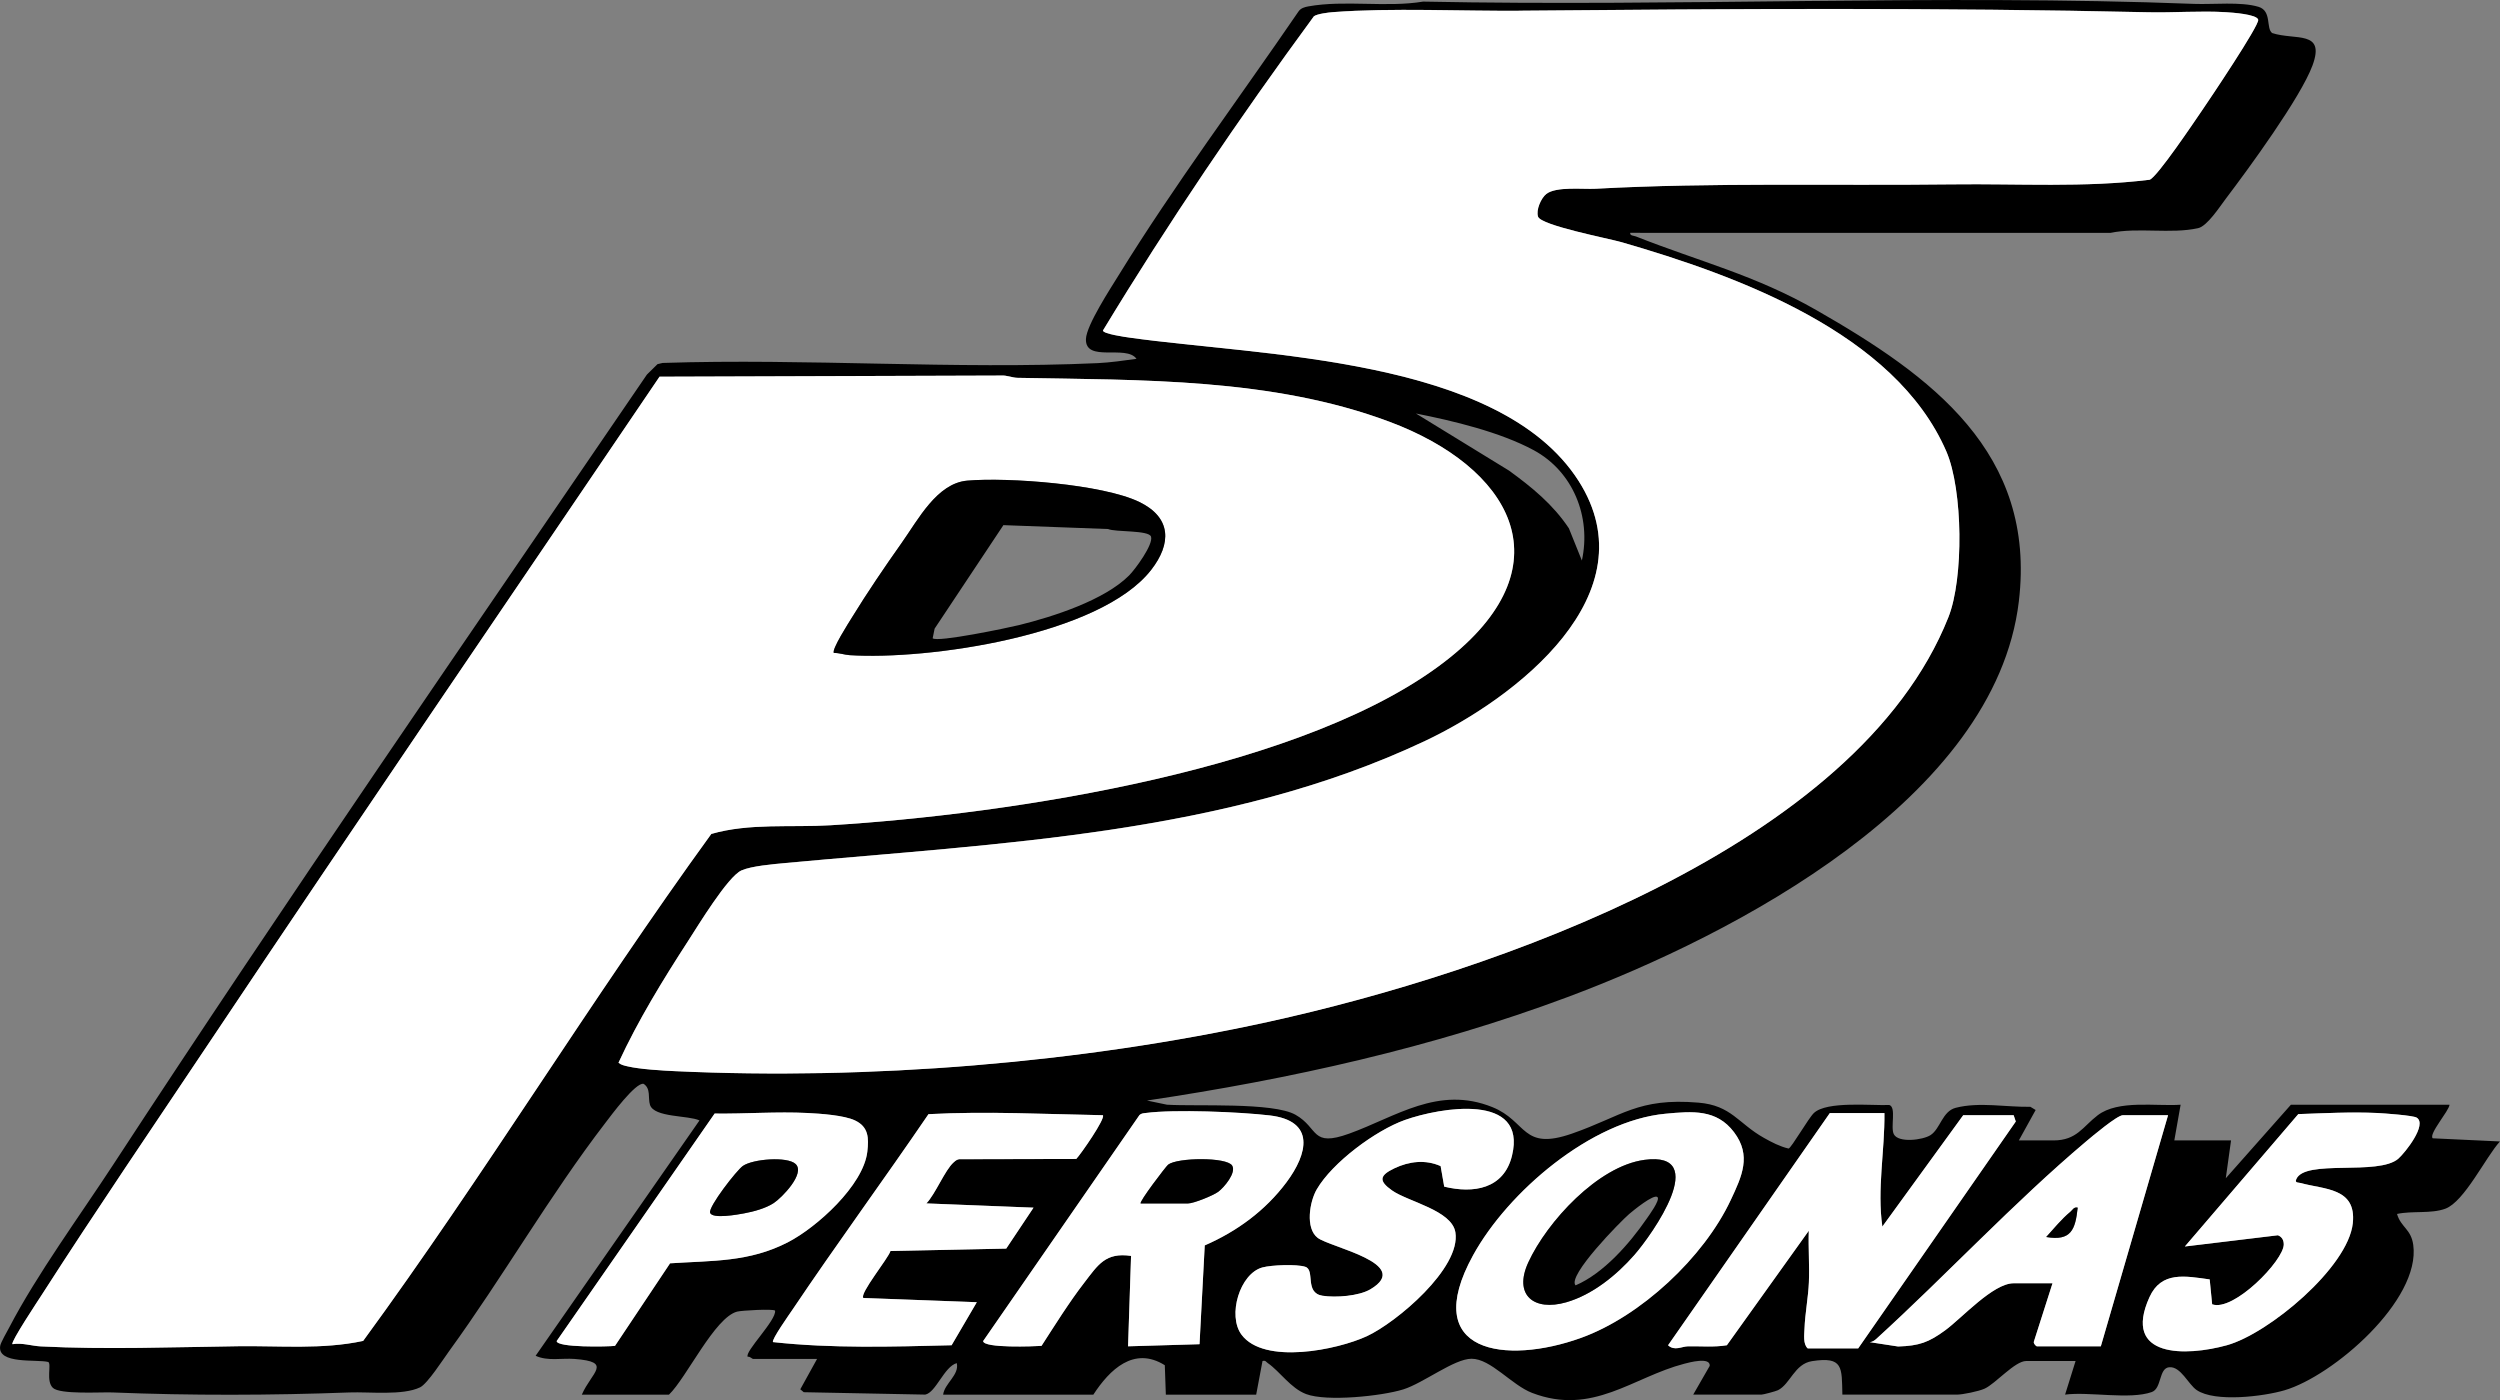
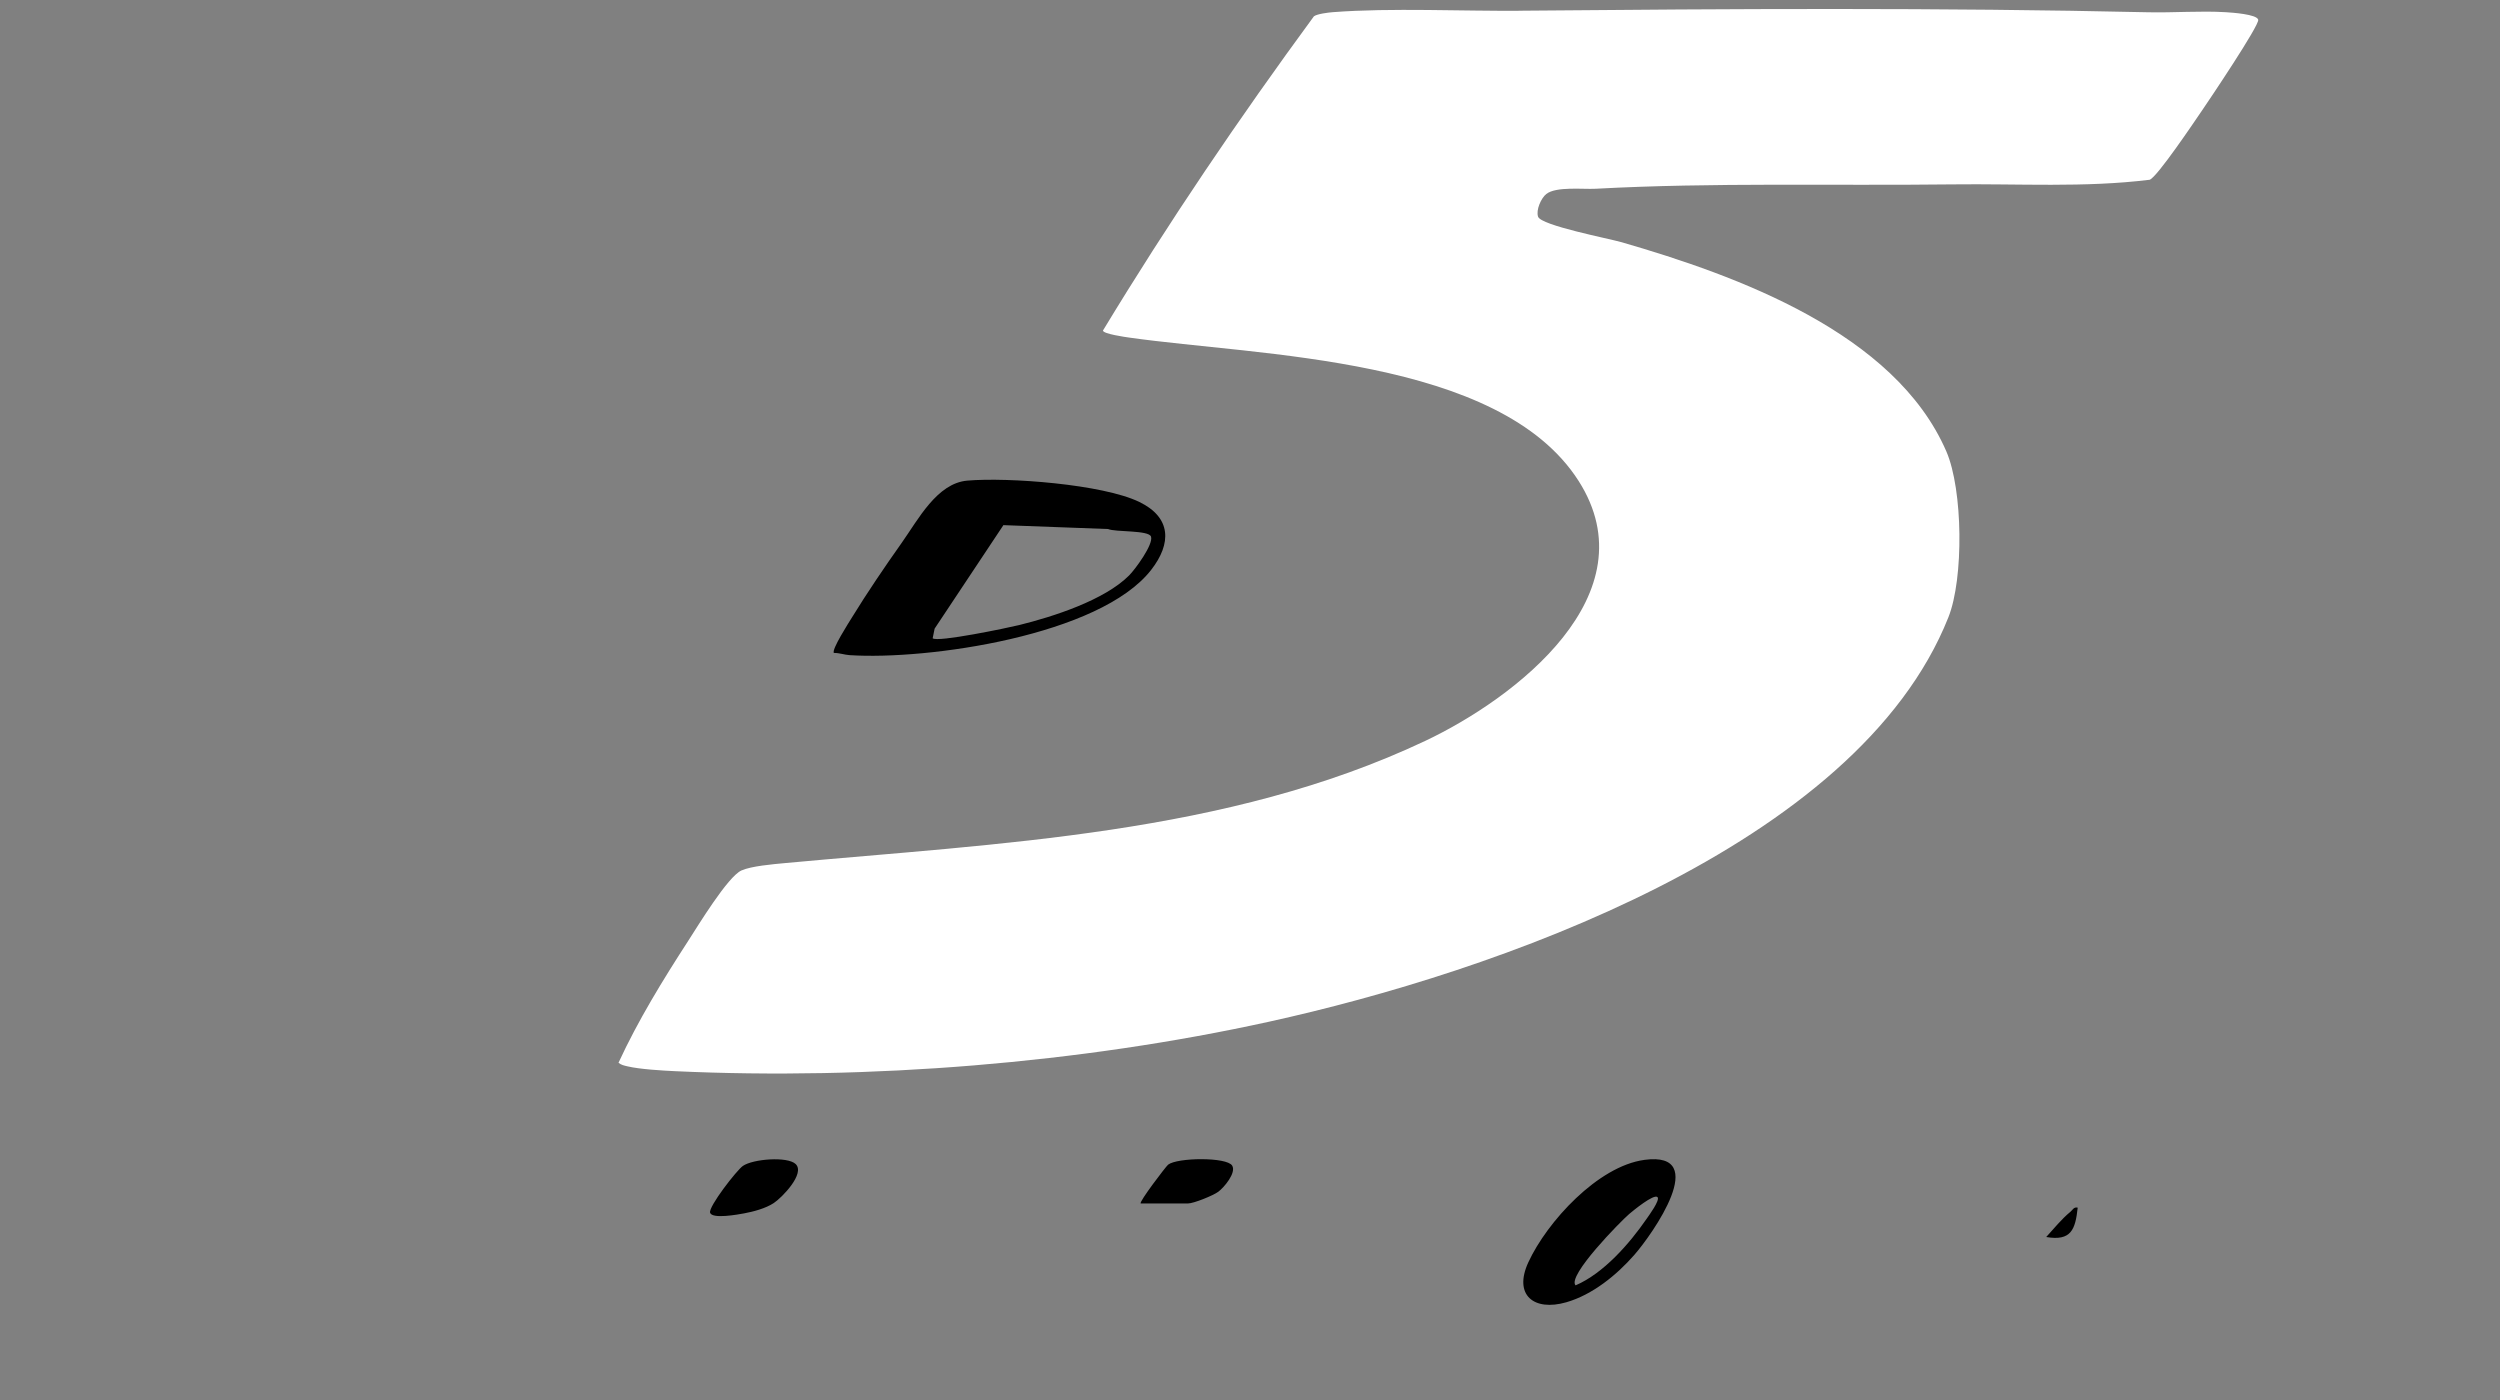
<svg xmlns="http://www.w3.org/2000/svg" id="Layer_2" viewBox="0 0 1189.92 666.41">
  <rect x="0" y="0" width="1189.92" height="666.41" fill="#808080" stroke="none" />
  <defs>
    <style>.cls-1{fill:#fff}</style>
  </defs>
  <g id="Layer_1-2">
    <g>
-       <path d="M276.93 663.8c4.65-10.7 14.93-15.6-3.51-16.99-6.14-.46-12.71 1.15-18.48-1.5l77.99-112.02c-5.31-2.51-21.6-1.29-23.56-7.43-1.04-3.29.52-7.71-3.04-9.99-3.77-.86-15.66 15.29-18.21 18.61-26.43 34.4-48.78 73.4-74.37 108.63-2.87 3.96-10.27 15.49-13.79 17.21-8.25 4-24.18 2.09-33.56 2.44-37.53 1.4-75.38 1.52-112.92 0-5.51-.22-24.95 1.08-28.32-2.19-3.41-3.31-.55-11.26-2.18-12.31-5.39-1.38-24.42 1.26-22.88-7.7.28-1.65 3.29-6.8 4.32-8.77 13.19-25.31 33.63-53.2 49.5-77.5 82.7-126.6 168.81-251.08 253.99-376.01l5.04-4.96 2.43-.57c68.41-2.26 138.93 3.18 207.09.09 5.76-.26 12.69-1.25 18.46-2.05-4.83-6.89-24.46 1.97-24.06-9.44.23-6.57 11.72-24.09 15.64-30.46 26.36-42.76 57.19-83.97 85.55-125.45 1.07-1.57 2.87-2.07 4.61-2.39 17.47-3.16 37.12.63 54.71-2.29C799.5 3.24 922.5-2.85 1044.39 1.85c9.02.35 22.17-1.15 30.6 1.4 6.45 1.96 3.43 10.3 6.51 12.49 10.97 3.58 25.4-1.53 19.2 15.35-5.62 15.3-30.67 49.5-41.38 63.61-2.8 3.69-8.74 12.94-13.1 13.9-13.05 2.88-28.57-.5-41.75 2.25l-228.54-.03c-.23 1.44 1.68 1.31 2.74 1.73 30.47 12.05 56.59 18.3 85.92 35.09 54.48 31.18 104.78 67.75 96.31 138.66-11.21 93.92-135.57 158.67-214.74 188.26-64.44 24.09-132.2 39.11-200.24 49.26l9.51 1.98c13.97.87 50.53-1.26 61.2 4.8 11.2 6.36 7.19 15.6 25.55 8.97 22.32-8.06 42.42-22.98 68.11-12.63 16.69 6.72 13.89 20.97 37.89 12.63 23.93-8.31 31.3-17.17 60.22-14.75 15.77 1.32 18.88 9.89 31.21 16.79 3.67 2.06 7.56 4.1 11.7 5.06 1.37-.33 9.45-14.47 12.05-16.92 6.17-5.79 27.46-3.45 35.91-3.81 3.43 1.12.45 10.52 2.12 13.88 2.14 4.28 13.83 2.82 17.49.45 4.7-3.04 5.56-11.34 12-13 11.27-2.89 24.08-.25 35.52-.47l2.51 1.52-8 14.48h16.5c11.11 0 13.95-6.58 21.03-11.97 9.79-7.47 27.65-4.2 39.47-5.02l-3 16.99h27l-2.5 18 31-35h75.5c-.24 2.99-10.07 13.99-8 15.99l31.99 1.5c-6.79 7.44-16.91 28.65-25.99 32.01-6.81 2.52-15.76.91-23 2.5 1.89 6.44 6.69 7.12 7.73 14.75 3.59 26.3-38.1 62.38-61.29 69.18-10 2.93-33.05 5.81-41.78-.1-3.99-2.7-7.61-11.4-13.12-10.87-5.01.49-3.44 10.08-8.26 11.8-10.43 3.72-29.8-.26-41.27 1.22l5-15.99h-23.5c-5.42 0-14.58 10.8-19.83 13.17-2.77 1.25-10.41 2.83-13.17 2.83h-54.5c-.3-12.94.5-18.26-14.44-15.94-8.34 1.3-10.32 10.85-16.18 13.82-1.03.52-7.08 2.12-7.88 2.12h-32.5l7.86-13.68c.39-4.4-9.88-1.6-12.07-1.03-24.56 6.37-43.63 24.94-72.47 13.89-9.74-3.73-19.65-16.27-28.82-16.26-8.28.01-22.93 11.61-32.5 14.59-10.25 3.2-36.45 5.93-46.24 2.23-7.38-2.79-12.45-10.75-18.25-14.75-.85-.58-.99-1.4-2.51-.98l-3.01 16h-43l-.49-14.01c-14.7-9.19-26.25 2.09-34.01 14.01h-71.5c.67-5.37 7.81-9.37 6.49-15.01-6.01 1.67-9.92 14.02-15.01 14.99l-57.82-1.14-1.65-1.39 7.99-14.45h-30.5c-.38 0-1.52-1.3-2.5-1.01-1.69-2.32 13.75-17.45 13.01-21.99-.98-.92-15.94-.07-18.03.47-10.68 2.73-24.14 31.54-32.47 39.53h-41.5ZM724.72 5.09c-28.48.26-62.58-1.47-90.33.67-2.2.17-7.43.8-9.03 1.97-35.52 48.39-69.3 98.2-100.41 149.57.11 1.6 10.54 3.07 12.6 3.36 61.61 8.8 176.08 9.13 213.79 68.21 34.48 54.02-30.04 103.43-73.06 123.77-94.37 44.63-202.74 48.64-304.85 58.15-5.44.51-15.82 1.39-20.52 3.48-6.53 2.91-20.75 26.42-25.41 33.59-12.05 18.6-23.83 37.82-33.13 57.94 1.23 1.06 2.79 1.36 4.3 1.72 5.82 1.38 16.47 2.01 22.7 2.3 92.12 4.29 192.71-3.77 282.55-23.53 105.99-23.31 279.94-82.93 323.45-192.55 7.33-18.46 6.94-60.62-1-78.93-24.48-56.45-99.61-83.64-154.47-99.53-6.17-1.79-38.43-7.96-39.85-12.17-1.07-3.18 1.44-8.85 3.9-10.79 4.69-3.71 17.46-2.18 23.49-2.51 56.09-3.05 113.69-1.39 169.92-2.08 31.28-.38 62.74 1.63 93.8-2.2 3.62-1.31 21.41-27.87 24.96-33.04 3.46-5.05 27.28-40.49 26.7-43.12s-12.59-3.42-15.43-3.59c-12.04-.74-24.87.31-37.03.03-98.87-2.26-198.62-1.65-297.66-.75ZM5.93 639.79c4.63-.78 9.11.83 13.45 1.05 31.09 1.57 63.02.34 94-.08 19.79-.27 40.06 1.66 59.47-2.53 57.61-78.77 108.39-162.33 165.7-241.3 18.2-5.25 37.99-2.98 56.86-4.14 84.12-5.15 228.54-26.35 294.98-80.02 55.56-44.87 28.13-90.58-28.95-111.99-55.82-20.93-118.3-19.84-177.06-20.94-2.68-.05-5.19-1.3-7.91-1.09l-162.55.54C242.46 284.84 170.54 390.1 99.7 496.07c-26.7 39.95-53.85 79.77-79.8 120.2-1.42 2.22-15 22.61-13.97 23.52ZM752.92 266.8c4.55-20.75-4.19-42.43-22.95-52.54-15.94-8.6-38.29-13.95-56.04-17.45l44.31 27.18c10.91 7.92 20.97 16.13 28.51 27.49l6.17 15.32Zm-67.23 288.23 1.71 9.78c13.84 3.38 28.39 1.18 32.27-14.76 7.32-30.1-34.19-22.94-50.97-16.97-13.94 4.96-34.51 20.2-41.97 33.03-3.43 5.9-5.58 18.43.43 23.06s45.56 12.35 25.12 24.49c-5.5 3.27-16.57 4.06-22.79 3.08-8.74-1.37-3.4-12.21-8.22-13.78-4.13-1.34-16.04-.86-20.37.3-10.79 2.9-16.78 22.89-9.96 32.03 10.72 14.37 45.5 7.26 59.67.69 13.96-6.47 44.84-32.37 42.11-49.42-1.68-10.5-22.53-14.58-30.12-19.92-6.52-4.59-6-7.17 1.1-10.56 6.98-3.33 14.81-4.26 21.99-1.04Zm-392.96 85.56 26.21-39.29c20.16-1.34 37.58-.5 56.02-9.98 13.78-7.09 35.99-27.07 37.87-43.13.76-6.53.62-11.84-5.87-14.9-5.24-2.48-16.39-3.22-22.47-3.53-14.67-.75-29.65.45-44.33.26L264.97 638.3c.02 3.19 24.48 2.71 27.78 2.29ZM524.92 530.8c-27.6-.5-55.3-1.98-82.99-.5-21.3 31.25-43.72 61.79-64.82 93.18-1.26 1.87-10.13 14.38-9.18 15.31 28.14 3.08 56.68 2.2 85 1.5l12-20.49-53.99-2.01c-2.04-1.91 11.93-18.93 12.9-22.35l55.09-1.15 13-19.49-51-2.02c4.33-4.51 8.8-15.83 12.96-19.53 1.11-.99 1.86-1.65 3.49-1.51l54.88-.12c2.16-2.23 14.1-19.43 12.66-20.83Zm46.01 109 2.48-47.02c15.23-6.63 28.96-16.69 38.93-30.07s13.92-29.22-8.03-31.8c-14.19-1.67-45.3-2.96-58.94-1.16-1.1.14-2.15.16-3.02.98l-74.41 107.58c.16 3.51 24.47 2.52 27.78 2.29 6.54-10.1 13.02-20.58 20.38-30.11 6.48-8.39 10.07-14.52 22.24-12.7l-1.43 43.02 34.01-1Zm221.8-109.7c-35.36 3.32-74.96 37.12-91.6 67.4-25.72 46.8 15.76 52.12 51.32 39.32 28.45-10.24 58.52-38.31 71.34-65.66 5.32-11.36 9.97-21.12 1.56-32.27-8.3-11-19.77-9.99-32.61-8.79Zm104.2-.3h-26l-76.99 110.51c3.1 2.87 6.47.55 9.51.5 6.14-.11 12.4.51 18.48-.51l38.99-54.49c-.27 8.15.38 16.39.05 24.54-.28 6.89-1.83 15.03-2.08 21.91-.11 3.04-.78 7.48 1.54 9.55h24l75.02-108-1.02-3h-24l-38.49 53c-2.55-17.83 1.18-35.98.99-54Zm244.65 21.65c3.22-2.82 13.88-16.27 8.68-19.49-1.71-1.06-15.54-2.05-18.79-2.2-12.41-.58-25.14.1-37.55.53l-53.99 63.01 44.3-5.34c1.92.75 2.75 2.3 2.77 4.32.05 7.69-23.95 32.22-34.08 28.53l-1.17-11.84c-11.61-1.6-23.02-4.04-28.68 8.48-13.12 29.03 17.47 28.21 36.85 22.85 19.84-5.49 57.72-37 59.95-58.1 1.79-16.98-13.66-15.98-24.76-19.1-1.05-.3-2.93.07-2.17-1.78 4.02-9.77 39.12-1.5 48.65-9.86Zm-109.65-20.65h-21.5c-2.68 0-14.68 10.09-17.51 12.49-34.5 29.09-66.52 63.6-99.95 94.06-.82.75-1.9 1.41-3.03 1.47l13.5 2.07c10.02-.32 14.56-1.96 22.39-7.69 8.03-5.88 22.79-22.4 32.6-22.4h18.5l-8.85 27.7c-.41.81 1.04 2.3 1.35 2.3h30.5l32-110Z" />
      <path d="M724.72 5.09c99.04-.9 198.79-1.51 297.66.75 12.16.28 25-.77 37.03-.03 2.84.18 14.84.96 15.43 3.59s-23.23 38.07-26.7 43.12c-3.55 5.17-21.34 31.73-24.96 33.04-31.06 3.83-62.53 1.81-93.8 2.2-56.23.69-113.82-.96-169.92 2.08-6.03.33-18.81-1.2-23.49 2.51-2.45 1.94-4.97 7.61-3.9 10.79 1.42 4.2 33.68 10.38 39.85 12.17 54.86 15.89 129.99 43.08 154.47 99.53 7.94 18.31 8.33 60.47 1 78.93-43.51 109.62-217.46 169.24-323.45 192.55-89.84 19.76-190.43 27.81-282.55 23.53-6.23-.29-16.88-.92-22.7-2.3-1.52-.36-3.08-.66-4.3-1.72 9.29-20.12 21.08-39.34 33.13-57.94 4.65-7.18 18.88-30.69 25.41-33.59 4.7-2.09 15.08-2.97 20.52-3.48 102.11-9.51 210.47-13.53 304.85-58.15 43.01-20.34 107.53-69.75 73.06-123.77-37.71-59.09-152.17-59.42-213.79-68.21-2.06-.29-12.5-1.77-12.6-3.36 31.11-51.37 64.89-101.18 100.41-149.57 1.6-1.17 6.83-1.8 9.03-1.97 27.75-2.14 61.86-.41 90.33-.67Z" class="cls-1" />
-       <path d="M5.93 639.79c-1.02-.91 12.55-21.3 13.97-23.52 25.95-40.43 53.1-80.25 79.8-120.2 70.83-105.97 142.76-211.24 214.22-316.78l162.55-.54c2.72-.21 5.23 1.04 7.91 1.09 58.76 1.1 121.24 0 177.06 20.94 57.09 21.41 84.51 67.12 28.95 111.99-66.44 53.66-210.86 74.87-294.98 80.02-18.87 1.15-38.66-1.11-56.86 4.14-57.31 78.98-108.09 162.54-165.7 241.3-19.41 4.19-39.68 2.26-59.47 2.53-30.98.42-62.91 1.66-94 .08-4.34-.22-8.83-1.83-13.45-1.05Zm390.99-329c2.55-.05 4.93.88 7.47 1.05 37.24 2.43 119.19-9.36 143.51-40.56 9.81-12.59 9.67-24.94-5.6-32.35-17.39-8.45-62.52-11.84-81.91-10.16-14.45 1.25-23.37 18.56-31.28 29.72s-16.47 23.78-23.6 35.4c-1.39 2.27-9.93 15.53-8.59 16.91ZM896.93 529.8c.19 18.02-3.54 36.17-.99 54l38.49-53h24l1.02 3-75.02 108h-24c-2.32-2.06-1.65-6.51-1.54-9.55.25-6.88 1.8-15.03 2.08-21.91.33-8.15-.32-16.4-.05-24.54l-38.99 54.49c-6.08 1.02-12.34.4-18.48.51-3.03.05-6.41 2.37-9.51-.5l76.99-110.51h26ZM570.93 639.8l-34.01 1 1.43-43.02c-12.17-1.82-15.76 4.31-22.24 12.7-7.37 9.53-13.84 20.01-20.38 30.11-3.31.24-27.62 1.22-27.78-2.29l74.41-107.58c.87-.83 1.92-.84 3.02-.98 13.64-1.8 44.75-.51 58.94 1.16 21.94 2.58 18.17 18.2 8.03 31.8s-23.7 23.44-38.93 30.07l-2.48 47.02Zm-28-67h22.5c2.7 0 12.01-3.77 14.43-5.57 2.74-2.03 8.68-9.06 6.61-12.45-2.54-4.14-26.17-3.85-30.49-.44-.99.78-13.96 17.78-13.05 18.45ZM792.73 530.1c12.84-1.21 24.31-2.22 32.61 8.79 8.42 11.15 3.77 20.92-1.56 32.27-12.82 27.35-42.89 55.42-71.34 65.66-35.56 12.8-77.04 7.49-51.32-39.32 16.64-30.28 56.23-64.08 91.6-67.4Zm-10.05 21.96c-22.05 2.95-46.31 29.41-55.24 48.75-7.2 15.6 2.64 23.45 18.04 19.03 12.49-3.58 24.02-12.98 32.42-22.58 8.52-9.73 36.61-49.47 4.78-45.21ZM685.69 555.03c-7.18-3.22-15.01-2.29-21.99 1.04-7.11 3.39-7.63 5.97-1.1 10.56 7.59 5.34 28.44 9.42 30.12 19.92 2.74 17.06-28.15 42.96-42.11 49.42-14.17 6.57-48.95 13.68-59.67-.69-6.82-9.14-.83-29.13 9.96-32.03 4.33-1.16 16.24-1.64 20.37-.3 4.83 1.56-.51 12.41 8.22 13.78 6.22.97 17.29.18 22.79-3.08 20.44-12.15-19.22-19.96-25.12-24.49s-3.86-17.16-.43-23.06c7.46-12.83 28.03-28.07 41.97-33.03 16.77-5.96 58.28-13.13 50.97 16.97-3.88 15.94-18.43 18.14-32.27 14.76l-1.71-9.78ZM524.92 530.8c1.44 1.4-10.5 18.6-12.66 20.83l-54.88.12c-1.62-.14-2.38.52-3.49 1.51-4.16 3.7-8.63 15.02-12.96 19.53l51 2.02-13 19.49-55.09 1.15c-.97 3.42-14.94 20.44-12.9 22.35l53.99 2.01-12 20.49c-28.32.7-56.85 1.58-85-1.5-.94-.93 7.93-13.44 9.18-15.31 21.1-31.39 43.52-61.93 64.82-93.18 27.69-1.48 55.39 0 82.99.5ZM1031.93 530.8l-32 110h-30.5c-.31 0-1.77-1.49-1.35-2.3l8.85-27.7h-18.5c-9.81 0-24.57 16.52-32.6 22.4-7.83 5.73-12.37 7.37-22.39 7.69l-13.5-2.07c1.13-.06 2.21-.73 3.03-1.47 33.43-30.45 65.45-64.96 99.95-94.06 2.84-2.39 14.83-12.49 17.51-12.49h21.5Zm-43.01 44c-1.88-.44-2.37 1.07-3.5 1.99-4.18 3.43-7.85 8-11.5 11.99 11.88 2.03 13.87-3.52 14.99-13.98Z" class="cls-1" />
-       <path d="M292.73 640.59c-3.3.42-27.76.9-27.78-2.29l75.19-108.28c14.68.19 29.66-1.01 44.33-.26 6.08.31 17.23 1.05 22.47 3.53 6.5 3.07 6.64 8.38 5.87 14.9-1.88 16.05-24.09 36.04-37.87 43.13-18.44 9.48-35.85 8.65-56.02 9.98l-26.21 39.29Zm85.96-86.56c-3.9-3.72-20.32-2.43-25.12.91-2.93 2.04-16.43 19.44-15.6 22.25.94 3.16 13.41.85 16.18.33 4.51-.84 10.28-2.39 14.1-4.9s15.16-14.08 10.43-18.6ZM1141.58 551.45c-9.52 8.36-44.63.09-48.65 9.86-.76 1.85 1.12 1.48 2.17 1.78 11.1 3.12 26.55 2.12 24.76 19.1-2.23 21.1-40.11 52.61-59.95 58.1-19.38 5.36-49.96 6.18-36.85-22.85 5.66-12.51 17.06-10.08 28.68-8.48l1.17 11.84c10.13 3.7 34.14-20.84 34.08-28.53-.01-2.01-.85-3.57-2.77-4.32l-44.3 5.34 53.99-63.01c12.41-.43 25.14-1.11 37.55-.53 3.25.15 17.08 1.15 18.79 2.2 5.21 3.22-5.46 16.67-8.68 19.49Z" class="cls-1" />
      <path d="M396.92 310.79c-1.34-1.38 7.2-14.64 8.59-16.91 7.13-11.62 15.7-24.25 23.6-35.4s16.83-28.47 31.28-29.72c19.4-1.68 64.53 1.71 81.91 10.16 15.27 7.42 15.41 19.77 5.6 32.35-24.32 31.21-106.27 42.99-143.51 40.56-2.54-.17-4.92-1.09-7.47-1.05Zm47-7c2.06 2.1 35.92-4.98 41.21-6.29 16.1-3.98 40.56-11.8 52.34-23.66 2.86-2.88 11.59-14.73 10.38-18.42-1.04-3.17-16.98-2.08-20.44-3.62l-49.82-1.85-32.74 49.26-.93 4.57ZM542.93 572.8c-.91-.67 12.06-17.67 13.05-18.45 4.32-3.42 27.95-3.71 30.49.44 2.08 3.39-3.86 10.42-6.61 12.45-2.43 1.8-11.73 5.57-14.43 5.57h-22.5ZM782.68 552.06c31.83-4.26 3.74 35.48-4.78 45.21-8.4 9.6-19.93 19-32.42 22.58-15.39 4.42-25.23-3.43-18.04-19.03 8.92-19.34 33.19-45.8 55.24-48.75Zm6.24 17.74c-1.72-1.72-11.69 6.51-13.47 8.02-4.06 3.46-29.73 29.57-25.52 33.97 13.33-5.74 25.6-19.77 33.81-31.68 1.03-1.5 6.55-8.94 5.18-10.31ZM988.92 574.8c-1.13 10.47-3.12 16.01-14.99 13.98 3.65-3.99 7.32-8.56 11.5-11.99 1.13-.93 1.61-2.43 3.5-1.99ZM378.69 554.03c4.74 4.51-6.55 16.06-10.43 18.6s-9.59 4.06-14.1 4.9c-2.77.51-15.25 2.83-16.18-.33-.84-2.82 12.67-20.22 15.6-22.25 4.8-3.34 21.22-4.63 25.12-.91Z" />
    </g>
  </g>
</svg>